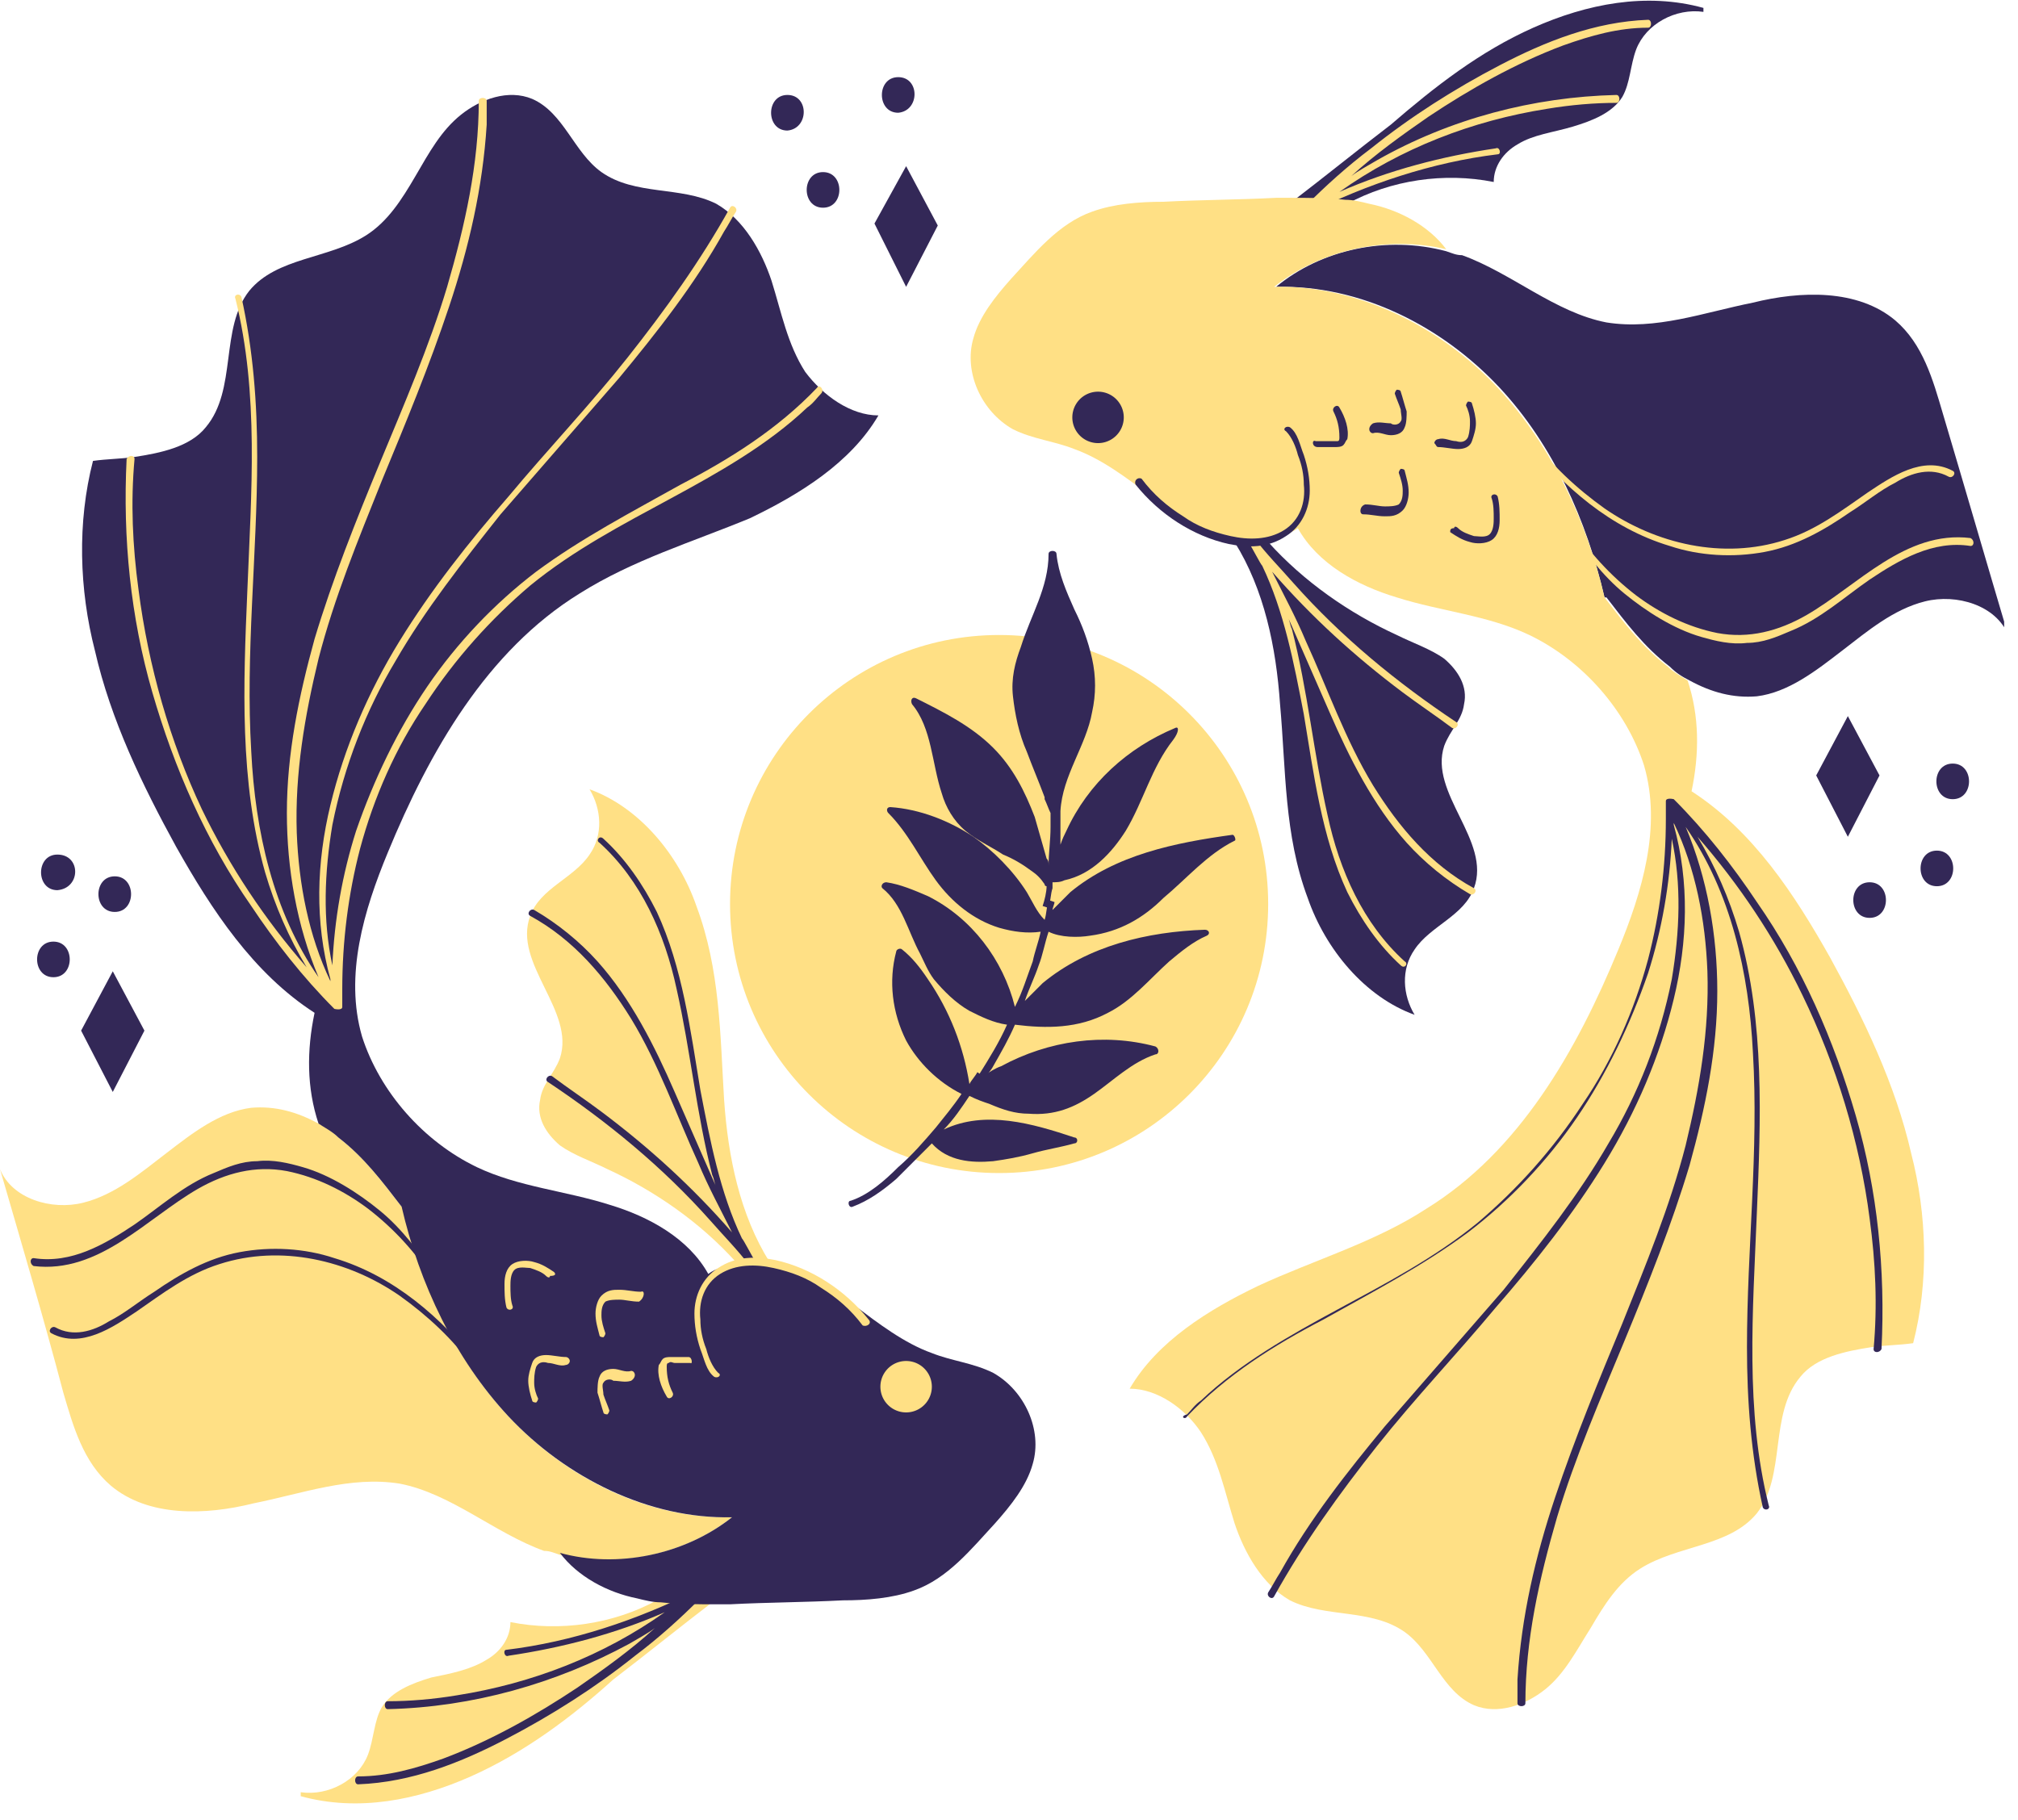
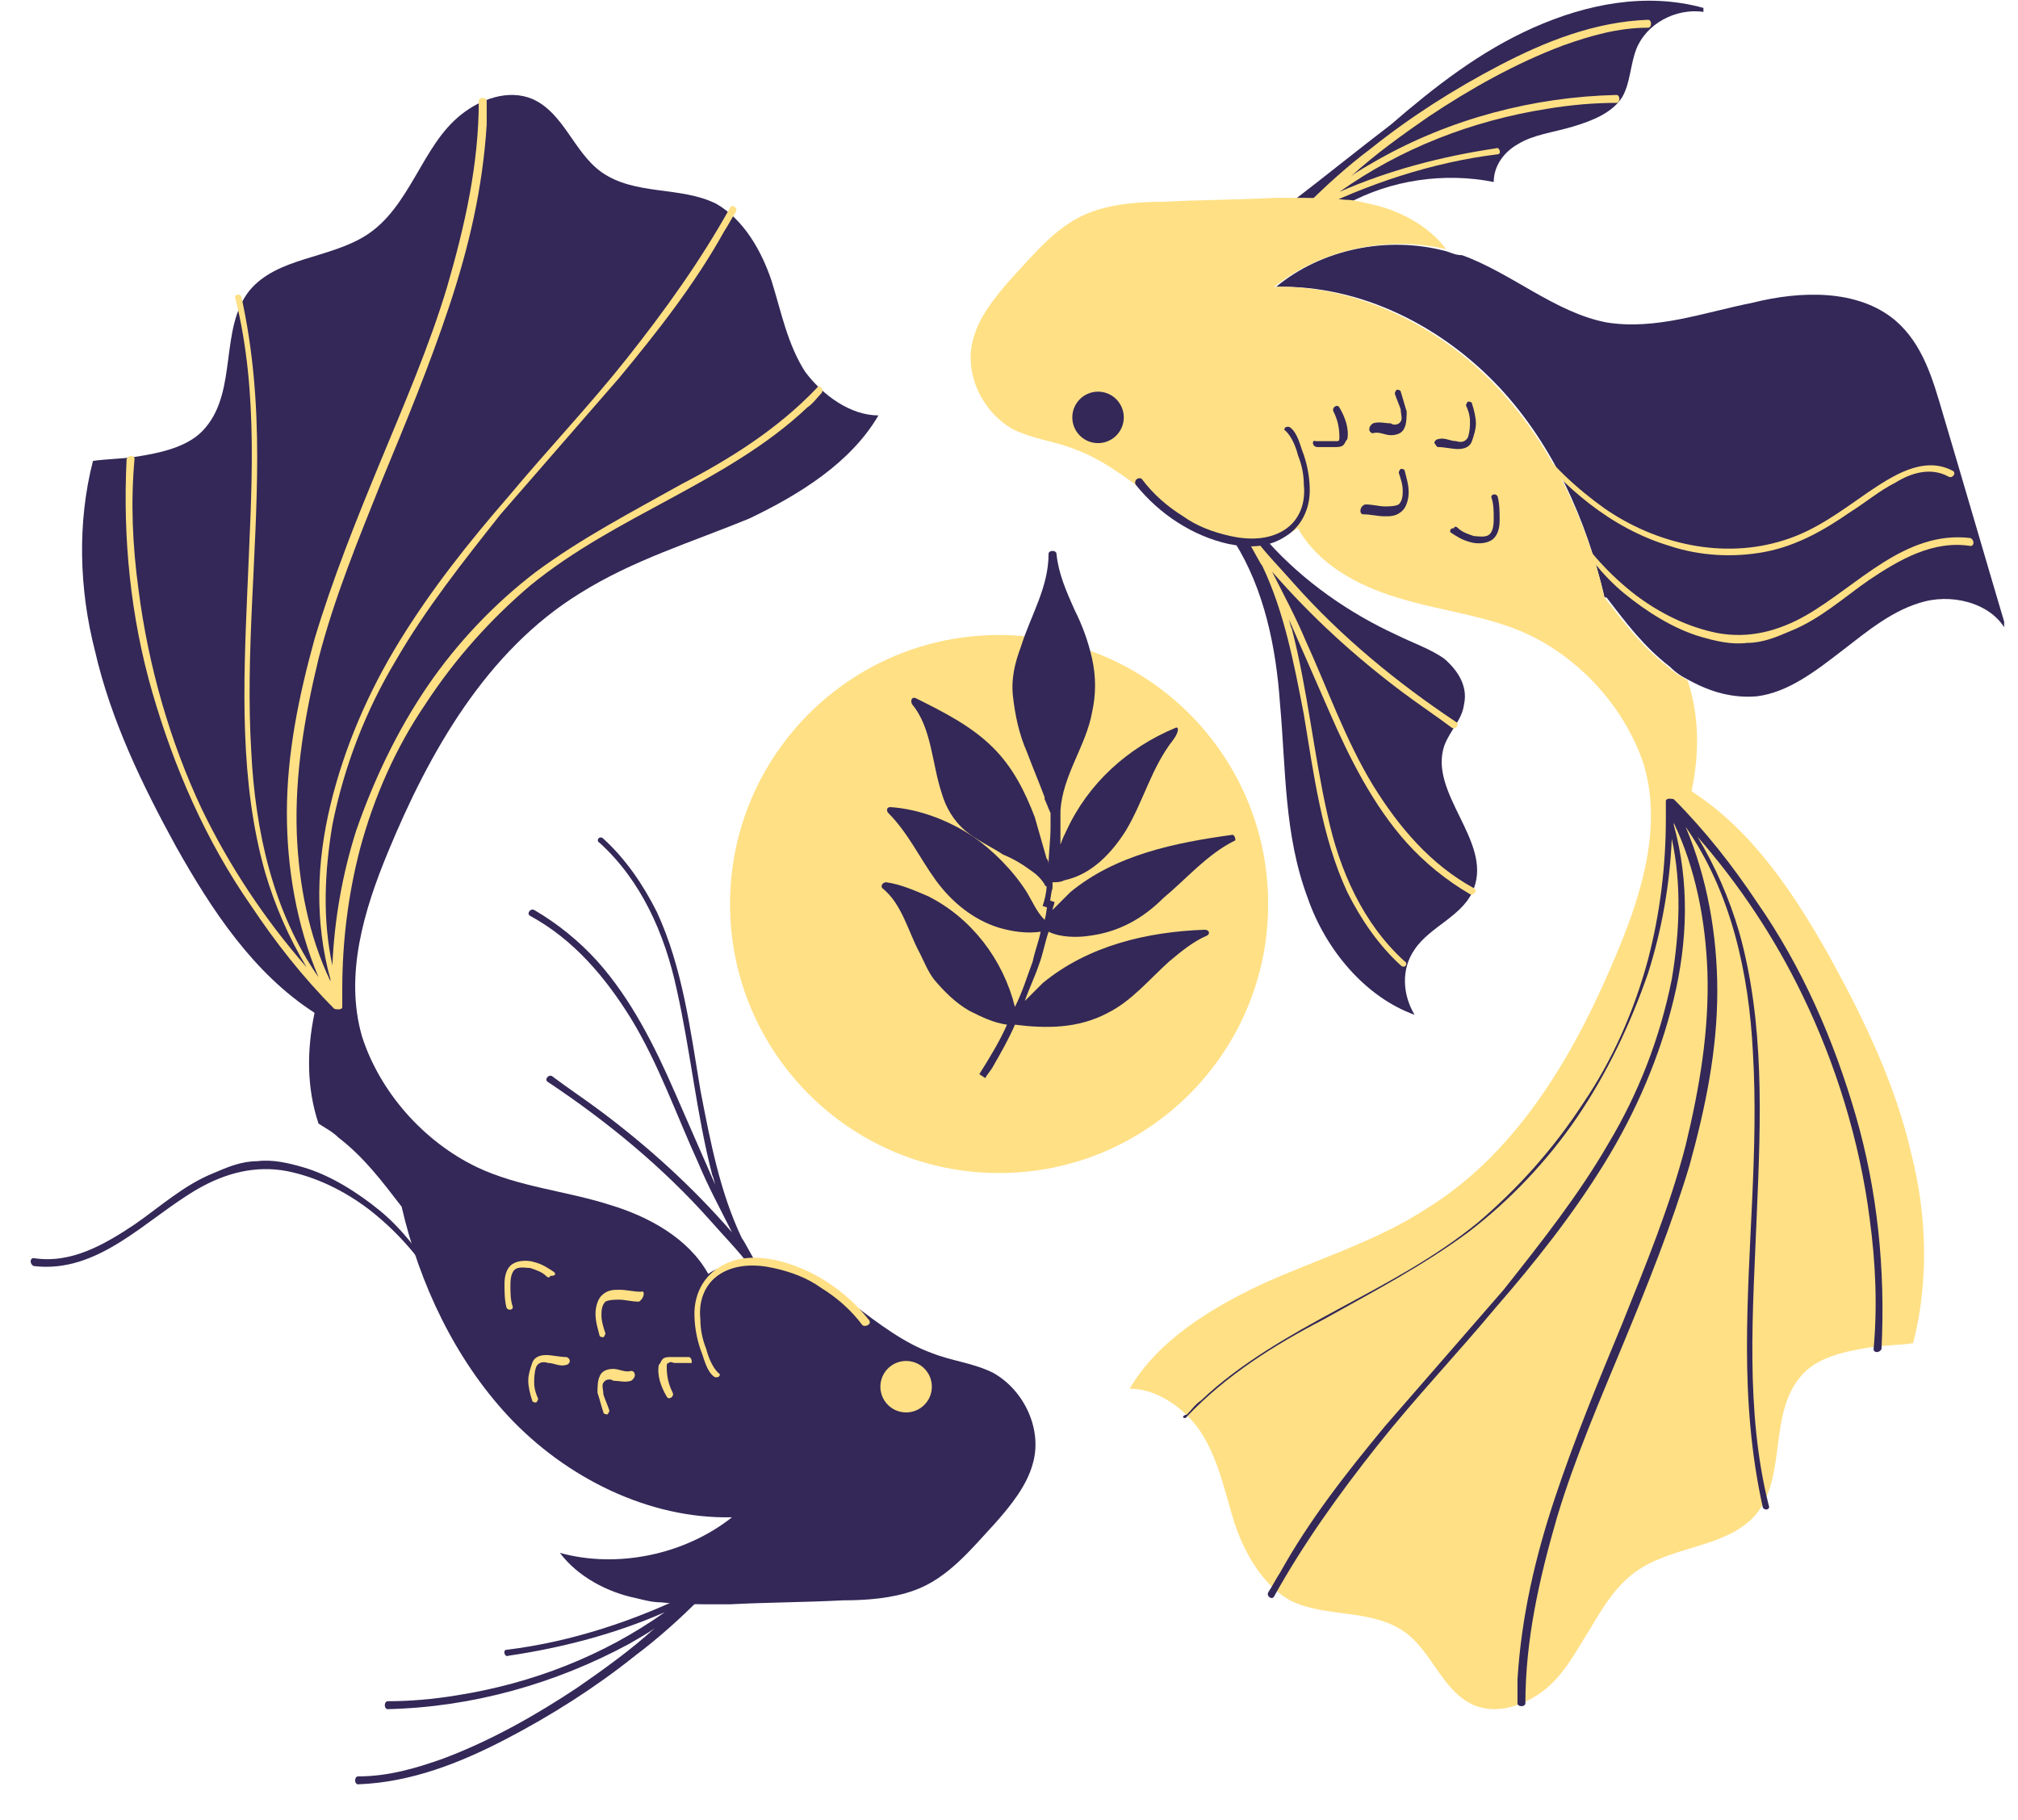
<svg xmlns="http://www.w3.org/2000/svg" width="102" height="92" fill="none">
  <g clip-path="url(#a)">
-     <path d="m5.7 49.1 1.6 3-1.6 3.1-1.6-3.1 1.6-3Z" fill="#332857" />
-     <path d="M23.8 89.8c-2.7 1.2-5.7 1.8-8.6 1v-.2c1.4.2 2.9-.6 3.4-1.9.3-.8.3-1.7.7-2.4.5-.8 1.5-1.2 2.5-1.5 1-.2 2-.4 2.8-.9.7-.4 1.2-1.1 1.2-1.9 2.5.5 5.2.1 7.4-1.1.9.1 1.9.1 2.8.1-1.7 1.3-3.3 2.6-5 3.9-2.1 1.9-4.5 3.7-7.2 4.9ZM28.3 78.6c-.3-.1-.5-.2-.8-.2-2.5-.9-4.7-2.9-7.3-3.4-2.5-.4-4.9.5-7.4 1-2.4.6-5.3.7-7.2-.9-1.4-1.2-1.9-3-2.4-4.7-1-3.8-2.1-7.5-3.2-11.3.6 1.5 2.6 2.1 4.2 1.7 1.6-.4 2.9-1.5 4.2-2.5 1.3-1 2.7-2.1 4.3-2.3 1.2-.1 2.3.2 3.4.8.4.2.7.4 1 .7 1.3 1 2.2 2.2 3.2 3.5h.1c.9 3.9 2.6 7.7 5.3 10.6 2.9 3.1 7 5.2 11.3 5.1-2.4 1.9-5.8 2.6-8.7 1.9ZM36.6 55.6c.2 2.9.8 5.8 2.3 8.2-.6-.1-1.1-.1-1.7 0-1.8-2-4.1-3.6-6.5-4.7-.8-.4-1.7-.7-2.4-1.2-.7-.6-1.2-1.4-1-2.3.1-.8.7-1.3 1-2.1.8-2.4-2.4-4.8-1.5-7.2.5-1.4 2.2-1.9 3-3.1.7-1 .6-2.3 0-3.3 2.5.9 4.5 3.3 5.4 5.9 1.2 3.2 1.2 6.5 1.4 9.8Z" fill="#FFE085" />
    <path d="M37 76.7c-4.2.1-8.4-2-11.3-5.1-2.7-2.9-4.5-6.7-5.4-10.6-1-1.3-1.9-2.5-3.2-3.5-.3-.3-.7-.5-1-.7-.6-1.8-.6-3.7-.2-5.6-3.1-2-5.2-5.2-7-8.4-1.7-3.1-3.3-6.4-4.1-9.9-.8-3.1-.9-6.5-.1-9.6.7-.1 1.4-.1 2.1-.2 1.3-.2 2.8-.5 3.6-1.5 1.6-1.9.7-5 2.2-6.9 1.4-1.7 4-1.6 5.9-2.8 1.1-.7 1.8-1.8 2.5-3s1.3-2.3 2.3-3.1c1-.8 2.4-1.3 3.6-.8 1.6.7 2.1 2.7 3.5 3.7 1.7 1.2 4 .7 5.8 1.6 1.4.8 2.3 2.4 2.8 3.9.5 1.6.8 3.2 1.7 4.6.9 1.2 2.3 2.2 3.7 2.2-1.4 2.4-4 4-6.5 5.2-2.9 1.2-5.9 2.1-8.6 3.8-4.7 2.9-7.6 8-9.7 13.1-1.2 2.9-2.2 6.2-1.3 9.3.9 2.8 3.1 5.3 5.8 6.6 2.1 1 4.5 1.2 6.7 1.9 2 .6 4 1.7 5 3.5.4-.3.9-.4 1.4-.5.5-.1 1.1-.1 1.7 0h.2c1.5.3 2.8 1.2 4.1 2.1 1.2.9 2.5 1.9 3.9 2.4 1 .4 2.1.5 3.1 1 1.6.9 2.5 2.9 2 4.6-.3 1.1-1.1 2.1-1.9 3-1.2 1.3-2.4 2.8-4.1 3.4-1.1.4-2.4.5-3.6.5-1.9.1-3.8.1-5.7.2h-.7c-.9 0-1.9 0-2.8-.1-.4 0-.8-.1-1.2-.2-1.5-.3-3-1.1-3.9-2.3 2.9.8 6.3.1 8.7-1.8Z" fill="#332857" />
    <path d="M28 64.3c-.3-.2-.6-.4-1-.5-.3-.1-.8-.1-1.1.1-.3.2-.4.6-.4 1s0 .8.1 1.2c.1.2.4.1.3-.1-.1-.3-.1-.7-.1-1 0-.2 0-.6.2-.8.2-.2.6-.1.8-.1.3.1.6.2.8.4.1.1.2.1.2 0 .3 0 .3-.1.2-.2ZM28.6 68.6c-.3 0-.7-.1-1-.1-.3 0-.6.1-.7.4-.1.3-.2.6-.2.9 0 .3.1.7.2 1 0 .1.2.1.2.1.1-.1.1-.2.1-.2-.1-.2-.2-.5-.2-.8 0-.2 0-.5.1-.8.1-.2.3-.3.6-.2.3 0 .6.2.9.1.1 0 .2-.1.2-.2s-.1-.2-.2-.2ZM32.4 65.3c-.4 0-.7-.1-1.1-.1-.3 0-.6 0-.9.3-.2.2-.3.6-.3.9 0 .4.1.7.2 1.1 0 .1.2.1.2.1.1-.1.1-.2.1-.2-.1-.3-.2-.6-.2-.9 0-.2 0-.5.2-.7.2-.1.5-.1.7-.1.3 0 .6.1 1 .1.3-.2.3-.6.1-.5ZM31.9 69.3c-.3.1-.6-.1-.9-.1-.3 0-.6.1-.7.4-.1.2-.1.6-.1.8.1.3.2.7.3 1 0 .1.2.1.2.1.1-.1.1-.2.1-.2-.1-.3-.2-.5-.3-.8 0-.2-.1-.5 0-.6.1-.2.4-.2.5-.1.3 0 .6.1.9 0 .3-.2.2-.5 0-.5ZM34.8 68.6h-.9c-.1 0-.3 0-.4.1-.1.1-.1.2-.2.3-.1.5.1 1.1.4 1.6.1.2.4 0 .3-.2-.2-.4-.3-.8-.3-1.3 0-.1 0-.2.1-.2.1-.1.2 0 .3 0h.8c.1.1.1-.3-.1-.3ZM41.3 19.6c-2 2.1-4.4 3.6-6.9 4.9-2.5 1.4-5 2.7-7.3 4.4-2.1 1.6-4 3.6-5.5 5.8-1.5 2.2-2.7 4.7-3.6 7.3-.7 2.2-1.1 4.5-1.2 6.8-.5-2.3-.4-4.7 0-7.1.6-3 1.7-5.8 3.2-8.3 1.5-2.6 3.4-5 5.3-7.4l6-6.9c1.9-2.3 3.8-4.7 5.3-7.4.2-.3.4-.7.6-1 .1-.2-.2-.4-.3-.2-1.5 2.7-3.3 5.2-5.2 7.6-1.9 2.4-4 4.6-6 7-2 2.3-3.9 4.7-5.5 7.3-1.6 2.6-2.8 5.4-3.5 8.3-.7 2.9-.8 5.9 0 8.8v.1c-1.1-2.3-1.6-4.9-1.7-7.5-.1-3 .4-5.9 1.1-8.8.8-3.1 2-6 3.2-9 1.2-2.9 2.4-5.8 3.4-8.8 1-3 1.7-6 1.9-9.2V5.1c0-.2-.4-.2-.4 0 0 3.2-.7 6.3-1.6 9.4-.9 3-2.2 6-3.4 8.9-1.2 2.9-2.4 5.9-3.3 8.9-.8 2.9-1.4 5.8-1.4 8.8 0 2.8.5 5.7 1.6 8.3-2.3-3.3-3.2-7.4-3.4-11.4-.3-5 .3-9.9.3-14.9 0-2.7-.2-5.4-.8-8.1-.1-.2-.4-.1-.3.1 1.2 4.8.8 9.8.6 14.8-.2 4.7-.4 9.6.9 14.2.5 1.7 1.2 3.3 2.1 4.8-2.1-2.4-3.9-5.1-5.3-8-1.6-3.4-2.7-7.2-3.2-11.1-.3-2.2-.4-4.4-.2-6.6 0-.2-.3-.2-.4 0-.2 4 .2 8 1.3 11.8 1.1 3.8 2.7 7.5 5 10.8 1.2 1.8 2.6 3.6 4.2 5.2 0 0 .4.1.4-.1V50c0-2.4.3-4.8.9-7.1.7-2.6 1.8-5.1 3.3-7.3 1.5-2.3 3.3-4.3 5.3-6 2.2-1.8 4.7-3.1 7.1-4.4 2.4-1.3 4.9-2.7 6.9-4.6.3-.2.5-.5.7-.7.2-.2-.1-.5-.2-.3Z" fill="#FFE085" />
    <path d="M35.2 80.4c-3 1.5-6.3 2.6-9.6 3-.2 0-.1.4.1.3 2.7-.4 5.4-1.1 7.9-2.2-3.1 2.2-6.7 3.6-10.5 4.2-1.2.2-2.4.3-3.5.3-.2 0-.2.4 0 .4 4.3-.1 8.5-1.3 12.2-3.3.5-.3.9-.5 1.3-.8-1.2 1.1-2.6 2.1-3.9 3-2.1 1.4-4.4 2.7-6.8 3.6-1.4.5-2.8.9-4.3.9-.2 0-.2.4 0 .4 2.7-.1 5.2-1.1 7.5-2.3 2.3-1.2 4.5-2.6 6.5-4.2 1.2-.9 2.3-1.9 3.3-2.9.2-.3 0-.5-.2-.4ZM38.2 63.8c-.2-.3-.6-1.1-.7-1.2-1.1-2.3-1.6-4.9-2.1-7.5-.5-3-.9-6.2-2.2-9-.7-1.4-1.6-2.7-2.7-3.7-.2-.2-.4.1-.2.2 2.1 1.9 3.3 4.6 3.9 7.4.7 3.1 1 6.3 1.8 9.4.1.2.1.4.2.6l-2.1-4.8c-1-2.3-2.2-4.7-3.9-6.6-.9-1-2-1.9-3.2-2.6-.2-.1-.4.2-.2.3 2.2 1.2 3.8 3.1 5.1 5.2 1.4 2.3 2.3 4.9 3.4 7.3.5 1.2 1.1 2.3 1.7 3.5-2-2.3-4.2-4.3-6.6-6.1-.8-.6-1.7-1.2-2.5-1.8-.2-.1-.4.2-.2.3 3 2 5.8 4.3 8.2 7 .7.8 1.4 1.5 2 2.3.2.2.4 0 .3-.2Z" fill="#332857" />
    <path d="M43.9 66.7c-1.2-1.5-2.9-2.6-4.7-3-1-.2-2-.2-2.9.4-.8.5-1.2 1.4-1.2 2.3 0 .6.1 1.2.3 1.8.2.5.3 1.1.7 1.4.2.1.4-.1.2-.2-.3-.3-.5-.8-.6-1.2-.2-.5-.3-1-.3-1.5-.1-.9.2-1.8 1-2.3.8-.5 1.8-.5 2.7-.3.9.2 1.7.5 2.4 1 .8.5 1.5 1.1 2.1 1.9.2.1.5-.1.3-.3Z" fill="#FFE085" />
    <path d="M22 64.5c-.8-1.2-1.7-2.4-2.8-3.3-1.1-.9-2.5-1.8-3.9-2.2-.7-.2-1.5-.4-2.3-.3-.8 0-1.5.3-2.2.6-1.5.6-2.7 1.7-4 2.6-1.5 1-3.2 2-5.1 1.7-.2 0-.2.3 0 .4 3.3.4 5.7-2.4 8.3-3.9 1.4-.8 2.9-1.2 4.5-.9 1.5.3 2.9 1 4.1 1.9 1.3 1 2.4 2.2 3.3 3.6-.1.2.3 0 .1-.2Z" fill="#332857" />
-     <path d="M24.2 69c-1.9-2.4-4.3-4.5-7.3-5.4-1.5-.5-3.2-.6-4.8-.3-1.6.3-3 1.1-4.3 2-.8.5-1.5 1.1-2.3 1.5-.8.5-1.8.8-2.7.3-.2-.1-.4.2-.2.3 1.5.8 3.1-.3 4.3-1.1 1.3-.9 2.6-1.9 4.2-2.4 3.1-1 6.5-.2 9.1 1.6 1.4 1 2.7 2.2 3.7 3.6.2.3.5.1.3-.1Z" fill="#332857" />
    <path d="M45.8 71.4a1.3 1.3 0 1 0 0-2.6 1.3 1.3 0 0 0 0 2.6Z" fill="#FFE085" />
    <path d="M77.5 1.4c2.7-1.2 5.7-1.8 8.6-1v.2c-1.4-.2-2.9.6-3.4 1.9-.3.8-.3 1.7-.7 2.4-.5.8-1.5 1.2-2.5 1.5-1 .3-2 .4-2.8.9-.7.4-1.2 1.1-1.2 1.9-2.5-.5-5.2-.1-7.4 1.1-.9-.1-1.9-.1-2.8-.1 1.7-1.3 3.3-2.6 5-3.9 2.2-1.9 4.5-3.7 7.2-4.9ZM73.1 12.7c.3.1.5.2.8.2 2.5.9 4.7 2.9 7.3 3.4 2.5.4 4.9-.5 7.4-1 2.4-.6 5.3-.7 7.2.9 1.4 1.2 1.9 3 2.4 4.7 1.1 3.7 2.2 7.5 3.3 11.2-.6-1.5-2.6-2.1-4.2-1.7-1.6.4-2.9 1.5-4.2 2.5-1.3 1-2.7 2.1-4.3 2.3-1.2.1-2.3-.2-3.4-.8-.4-.2-.7-.4-1-.7-1.3-1-2.2-2.2-3.2-3.5h-.1c-.9-3.9-2.6-7.7-5.3-10.6-2.9-3.1-7-5.2-11.3-5.1 2.3-1.9 5.6-2.6 8.6-1.8ZM64.7 35.6c-.2-2.9-.8-5.8-2.3-8.2.6.1 1.1.1 1.7 0 1.8 2 4.1 3.6 6.5 4.7.8.4 1.7.7 2.4 1.2.7.6 1.2 1.4 1 2.3-.1.8-.7 1.3-1 2.1-.8 2.4 2.4 4.8 1.5 7.2-.5 1.4-2.2 1.9-3 3.1-.7 1-.6 2.3 0 3.3-2.5-.9-4.5-3.3-5.4-5.9-1.2-3.2-1.1-6.5-1.4-9.8Z" fill="#332857" />
    <path d="M64.4 14.5c4.2-.1 8.4 2 11.3 5.1 2.7 2.9 4.5 6.7 5.4 10.6 1 1.3 1.9 2.5 3.2 3.5.3.3.7.5 1 .7.6 1.8.6 3.7.2 5.6 3.1 2 5.2 5.2 7 8.4 1.7 3.1 3.3 6.4 4.1 9.9.8 3.1.9 6.5.1 9.6-.7.1-1.4.1-2.1.2-1.3.2-2.8.5-3.6 1.5-1.6 1.9-.7 5-2.2 6.9-1.4 1.7-4 1.6-5.9 2.8-1.1.7-1.8 1.8-2.5 3-.7 1.1-1.3 2.3-2.3 3.1-1 .8-2.4 1.3-3.6.8-1.6-.7-2.1-2.7-3.5-3.7-1.7-1.2-4-.7-5.8-1.6-1.4-.8-2.3-2.4-2.8-3.9-.5-1.6-.8-3.2-1.7-4.6-.8-1.2-2.2-2.2-3.6-2.2 1.4-2.4 4-4 6.5-5.2 2.8-1.3 5.9-2.2 8.5-3.9 4.7-2.9 7.6-8 9.7-13.1 1.2-2.9 2.2-6.2 1.3-9.3-.9-2.8-3.1-5.3-5.8-6.6-2.1-1-4.5-1.2-6.7-1.9-2-.6-4-1.7-5-3.5-.4.3-.9.4-1.4.5-.5.1-1.1.1-1.7 0h-.2c-1.5-.3-2.8-1.2-4.1-2.1-1.2-.9-2.5-1.9-3.9-2.4-1-.4-2.1-.5-3.1-1-1.6-.9-2.5-2.9-2-4.6.3-1.1 1.1-2.1 1.9-3 1.2-1.3 2.4-2.8 4.1-3.4 1.1-.4 2.4-.5 3.6-.5 1.9-.1 3.8-.1 5.7-.2h.7c.9 0 1.9 0 2.8.1.4 0 .8.1 1.2.2 1.5.3 3 1.1 3.9 2.3-3-.7-6.3 0-8.7 1.9Z" fill="#FFE085" />
    <path d="M73.3 26.9c.3.2.6.4 1 .5.3.1.8.1 1.1-.1.3-.2.4-.6.4-1s0-.8-.1-1.2c-.1-.2-.4-.1-.3.1.1.3.1.7.1 1 0 .2 0 .6-.2.8-.2.2-.6.1-.8.1-.3-.1-.6-.2-.8-.4-.1-.1-.2-.1-.2 0-.2 0-.2.1-.2.2ZM72.7 22.6c.3 0 .7.1 1 .1.3 0 .6-.1.7-.4.1-.3.2-.6.2-.9 0-.3-.1-.7-.2-1 0-.1-.2-.1-.2-.1-.1.1-.1.2-.1.2.1.2.2.5.2.8 0 .2 0 .5-.1.8-.1.2-.3.3-.6.2-.3 0-.6-.2-.9-.1-.1 0-.2.1-.2.2.1.1.1.2.2.2ZM68.901 26c.4 0 .7.1 1.1.1.3 0 .6 0 .9-.3.2-.2.3-.6.3-.9 0-.4-.1-.7-.2-1.1 0-.1-.2-.1-.2-.1-.1.1-.1.2-.1.2.1.3.2.6.2.9 0 .2 0 .5-.2.7-.2.1-.5.1-.7.1-.3 0-.6-.1-1-.1-.3.1-.3.5-.1.5ZM69.4 21.9c.3-.1.6.1.9.1.3 0 .6-.1.7-.4.1-.2.1-.6.1-.8-.1-.3-.2-.7-.3-1 0-.1-.2-.1-.2-.1-.1.1-.1.2-.1.2.1.3.2.5.3.8 0 .2.1.5 0 .6-.1.2-.4.2-.5.1-.3 0-.6-.1-.9 0-.3.2-.2.5 0 .5ZM66.6 22.6h.9c.1 0 .3 0 .4-.1.1-.1.1-.2.2-.3.1-.5-.1-1.1-.4-1.6-.1-.2-.4 0-.3.2.2.4.3.8.3 1.3 0 .1 0 .2-.1.2h-1.1c-.2-.1-.2.3.1.3ZM60.001 71.6c2-2.1 4.4-3.6 6.9-4.9 2.5-1.4 5-2.7 7.3-4.4 2.1-1.6 4-3.6 5.5-5.8 1.5-2.2 2.7-4.7 3.6-7.3.7-2.2 1.1-4.5 1.2-6.8.5 2.3.4 4.7 0 7.1-.6 3-1.7 5.8-3.2 8.3-1.5 2.6-3.4 5-5.3 7.4l-6 6.9c-1.9 2.3-3.8 4.7-5.3 7.4-.2.3-.4.7-.6 1-.1.2.2.4.3.2 1.5-2.7 3.3-5.2 5.2-7.6 1.9-2.4 4-4.6 6-7 2-2.3 3.9-4.7 5.5-7.3 1.6-2.6 2.8-5.4 3.5-8.3.7-2.9.8-5.9 0-8.8v-.1c1.1 2.3 1.6 4.9 1.7 7.5.1 3-.4 5.9-1.1 8.8-.8 3.1-2 6-3.2 9-1.2 2.9-2.4 5.8-3.4 8.8-1 3-1.7 6-1.9 9.2v1.2c0 .2.4.2.4 0 0-3.2.7-6.3 1.6-9.4.9-3 2.2-6 3.4-8.9 1.2-2.9 2.4-5.9 3.3-8.9.8-2.9 1.4-5.8 1.4-8.8 0-2.8-.5-5.7-1.6-8.3 2.3 3.3 3.2 7.4 3.4 11.4.3 5-.3 9.9-.3 14.9 0 2.7.2 5.4.8 8.1.1.2.4.1.3-.1-1.2-4.8-.8-9.8-.6-14.8.2-4.7.4-9.6-.9-14.2-.5-1.7-1.2-3.3-2.1-4.8 2.1 2.4 3.9 5.1 5.3 8 1.7 3.5 2.9 7.4 3.4 11.3.3 2.2.4 4.4.2 6.6 0 .2.3.2.4 0 .2-4-.2-8-1.3-11.8-1.1-3.8-2.7-7.5-5-10.8-1.2-1.8-2.6-3.6-4.2-5.2 0 0-.4-.1-.4.1v.9c0 2.4-.3 4.8-.9 7.1-.7 2.6-1.8 5.1-3.3 7.3-1.5 2.3-3.3 4.3-5.3 6-2.2 1.8-4.7 3.1-7.1 4.4-2.4 1.3-4.9 2.7-6.9 4.6-.3.2-.5.5-.7.7-.4.1-.1.3 0 .1Z" fill="#332857" />
    <path d="M66.102 10.8c3-1.5 6.3-2.6 9.6-3 .2 0 .1-.4-.1-.3-2.7.4-5.4 1.1-7.9 2.2 3.1-2.2 6.7-3.6 10.5-4.2 1.2-.2 2.4-.3 3.5-.3.2 0 .2-.4 0-.4-4.2.1-8.4 1.2-12.1 3.3-.5.3-.9.5-1.3.8 1.2-1.1 2.6-2.1 3.9-3 2.1-1.4 4.4-2.7 6.8-3.6 1.4-.5 2.8-.9 4.3-.9.2 0 .2-.4 0-.4-2.7.1-5.2 1.1-7.5 2.3-2.3 1.2-4.5 2.6-6.5 4.2-1.2.9-2.3 1.9-3.3 2.9-.2.3 0 .5.1.4ZM63.1 27.4c.2.3.6 1.1.7 1.2 1.1 2.3 1.6 4.9 2.1 7.5.5 3 .9 6.2 2.2 9 .7 1.4 1.6 2.7 2.7 3.7.2.2.4-.1.2-.2-2.1-1.9-3.3-4.6-3.9-7.4-.7-3.1-1-6.3-1.8-9.4-.1-.2-.1-.4-.2-.6l2.1 4.8c1 2.3 2.2 4.7 3.9 6.6.9 1 2 1.9 3.2 2.6.2.1.4-.2.2-.3-2.2-1.2-3.8-3.1-5.1-5.2-1.4-2.3-2.3-4.9-3.4-7.3-.5-1.2-1.1-2.3-1.7-3.5 2 2.3 4.2 4.3 6.6 6.1.8.6 1.7 1.2 2.5 1.8.2.1.4-.2.2-.3-3-2-5.8-4.3-8.2-7-.7-.8-1.4-1.5-2-2.3-.1-.1-.4.1-.3.2Z" fill="#FFE085" />
    <path d="M57.402 24.5c1.2 1.5 2.9 2.6 4.7 3 1 .2 2 .2 2.9-.4.8-.5 1.2-1.4 1.2-2.3 0-.6-.1-1.2-.3-1.8-.2-.5-.3-1.1-.7-1.4-.2-.1-.4.1-.2.2.3.3.5.8.6 1.2.2.5.3 1 .3 1.5.1.9-.2 1.8-1 2.3-.8.5-1.8.5-2.7.3-.9-.2-1.7-.5-2.4-1-.8-.5-1.5-1.1-2.1-1.9-.2-.1-.4.1-.3.3Z" fill="#332857" />
    <path d="M79.3 26.7c.8 1.2 1.7 2.4 2.8 3.3 1.1.9 2.5 1.8 3.9 2.2.7.2 1.5.4 2.3.3.8 0 1.5-.3 2.2-.6 1.5-.6 2.7-1.7 4-2.6 1.5-1 3.2-2 5.1-1.7.2 0 .2-.3 0-.4-3.3-.4-5.7 2.4-8.3 3.9-1.4.8-2.9 1.2-4.5.9-1.5-.3-2.9-1-4.1-1.9-1.3-1-2.4-2.2-3.3-3.6.1-.2-.2 0-.1.2Z" fill="#FFE085" />
    <path d="M77.1 22.2c1.9 2.4 4.3 4.5 7.3 5.4 1.5.5 3.2.6 4.8.3 1.6-.3 3-1.1 4.3-2 .8-.5 1.5-1.1 2.3-1.5.8-.5 1.8-.8 2.7-.3.2.1.4-.2.2-.3-1.5-.8-3.1.3-4.3 1.1-1.3.9-2.6 1.9-4.2 2.4-3.1 1-6.5.2-9.1-1.6-1.4-1-2.7-2.2-3.7-3.6-.1-.3-.4-.1-.3.1Z" fill="#FFE085" />
    <path d="M55.501 22.4a1.3 1.3 0 1 0 0-2.6 1.3 1.3 0 0 0 0 2.6Z" fill="#332857" />
    <path d="M50.5 59.3c7.511 0 13.6-6.089 13.6-13.6 0-7.511-6.088-13.6-13.6-13.6-7.51 0-13.6 6.089-13.6 13.6 0 7.511 6.09 13.6 13.6 13.6Z" fill="#FFE085" />
    <path d="M59.4 36.8c-2.4 1-4.4 2.8-5.5 5.2-.1.2-.2.4-.3.7V41c.1-1.8 1.3-3.3 1.6-5 .2-.9.2-1.8 0-2.7-.2-.9-.5-1.7-.9-2.5-.4-.9-.8-1.8-.9-2.8 0-.2-.4-.2-.4 0 0 1.7-.9 3.1-1.4 4.7-.3.8-.5 1.6-.4 2.5.1.9.3 1.9.7 2.8.3.8.6 1.5.9 2.3v.1c.1.2.2.5.3.7v.7c0 .7-.1 1.3-.1 2v-.1c0-.1 0-.2-.1-.3l-.6-2.1c-.5-1.3-1.1-2.5-2.1-3.5-1.1-1.1-2.5-1.8-3.9-2.5-.2-.1-.3.1-.2.3 1 1.2 1 3 1.5 4.5.2.7.6 1.4 1.2 1.9s1.3.8 1.9 1.2c.5.2 1 .5 1.4.8.3.2.5.4.7.7 0 .1.1.1.1.1 0 .3-.1.7-.2 1l.3.1c.1-.3.1-.7.2-1v-.3c.2 0 .4 0 .6-.1 1.4-.3 2.4-1.4 3.1-2.5.9-1.5 1.3-3.2 2.4-4.6.3-.4.3-.7.1-.6Z" fill="#332857" />
    <path d="M62.3 42.2c-2.9.4-5.9 1-8.2 2.9l-.9.9c0-.1.1-.3.1-.4l-.3-.1c-.1.3-.1.7-.2 1-.4-.4-.6-.9-.9-1.4-.7-1.1-1.7-2.1-2.7-2.8-1.2-.8-2.7-1.4-4.2-1.5-.2 0-.2.2-.1.3 1 1 1.6 2.3 2.4 3.4.8 1.1 1.9 2 3.2 2.4.7.2 1.4.3 2.1.2-.1.5-.3 1-.4 1.5-.3.8-.5 1.5-.9 2.3-.6-2.4-2.2-4.5-4.4-5.6-.7-.3-1.4-.6-2.1-.7-.2 0-.3.2-.2.3 1 .8 1.3 2.2 1.9 3.3.2.4.4.9.7 1.3.5.6 1.1 1.2 1.8 1.6.6.3 1.2.6 1.9.7-.4.9-.9 1.7-1.4 2.5l.3.2c.1-.2.3-.4.4-.6.4-.7.8-1.4 1.1-2.1 1.6.2 3.2.2 4.7-.6 1.2-.6 2.1-1.7 3.1-2.6.6-.5 1.2-1 1.9-1.3.2-.1.1-.3-.1-.3-2.9.1-5.9.8-8.2 2.7l-.9.9c.2-.6.5-1.2.7-1.8.2-.5.3-1.1.5-1.7.6.3 1.5.3 2.1.2 1.5-.2 2.7-.9 3.7-1.9 1.2-1 2.2-2.2 3.6-2.9.1 0 0-.3-.1-.3Z" fill="#332857" />
-     <path d="M58.4 53.3c-1.2.4-2.1 1.3-3.1 2s-2 1.1-3.3 1c-.7 0-1.3-.2-2-.5-.3-.1-.6-.2-1-.4-.4.6-.8 1.2-1.3 1.7 2.1-1 4.5-.3 6.6.4.2 0 .2.3 0 .3-.7.2-1.4.3-2.1.5-.7.2-1.3.3-2 .4-1.1.1-2.3 0-3.1-.9l-1.8 1.8c-.7.6-1.4 1.1-2.2 1.4-.2.1-.3-.3-.1-.3.9-.3 1.7-1 2.4-1.7.7-.6 1.3-1.3 1.9-2 .4-.5.9-1.1 1.3-1.7-1.2-.6-2.2-1.6-2.8-2.7-.7-1.4-.9-3-.5-4.5 0-.1.2-.2.3-.1.5.4.9.9 1.3 1.5 1.1 1.6 1.8 3.4 2.1 5.3.1-.2.3-.4.4-.6l.3.2c.3-.2.6-.4.9-.5 2.4-1.3 5.2-1.7 7.8-1 .2.1.2.4 0 .4ZM45.8 8.4l1.6 3-1.6 3.1-1.6-3.2 1.6-2.9ZM93.4 36.2l1.6 3-1.6 3.1-1.6-3.1 1.6-3ZM41.6 8.7c-1.1 0-1.1 1.8 0 1.8s1.1-1.8 0-1.8ZM45.4 3.9c-1.1 0-1.1 1.8 0 1.8 1.1-.1 1.1-1.8 0-1.8ZM39.8 4.8c-1.1 0-1.1 1.8 0 1.8 1.1-.1 1.1-1.8 0-1.8ZM94.5 44.6c-1.1 0-1.1 1.8 0 1.8s1.1-1.8 0-1.8ZM98.7 38.6c-1.1 0-1.1 1.8 0 1.8s1.1-1.8 0-1.8ZM97.9 43c-1.1 0-1.1 1.8 0 1.8s1.1-1.8 0-1.8ZM2.7 47.6c-1.1 0-1.1 1.8 0 1.8s1.1-1.8 0-1.8ZM5.8 44.3c-1.1 0-1.1 1.8 0 1.8s1.1-1.8 0-1.8ZM2.9 43.2c-1.1 0-1.1 1.8 0 1.8 1.2-.1 1.2-1.8 0-1.8Z" fill="#332857" />
  </g>
  <defs>
    <clipPath id="a">
      <path fill="#fff" d="M0 0h101.3v91.2H0z" />
    </clipPath>
  </defs>
</svg>